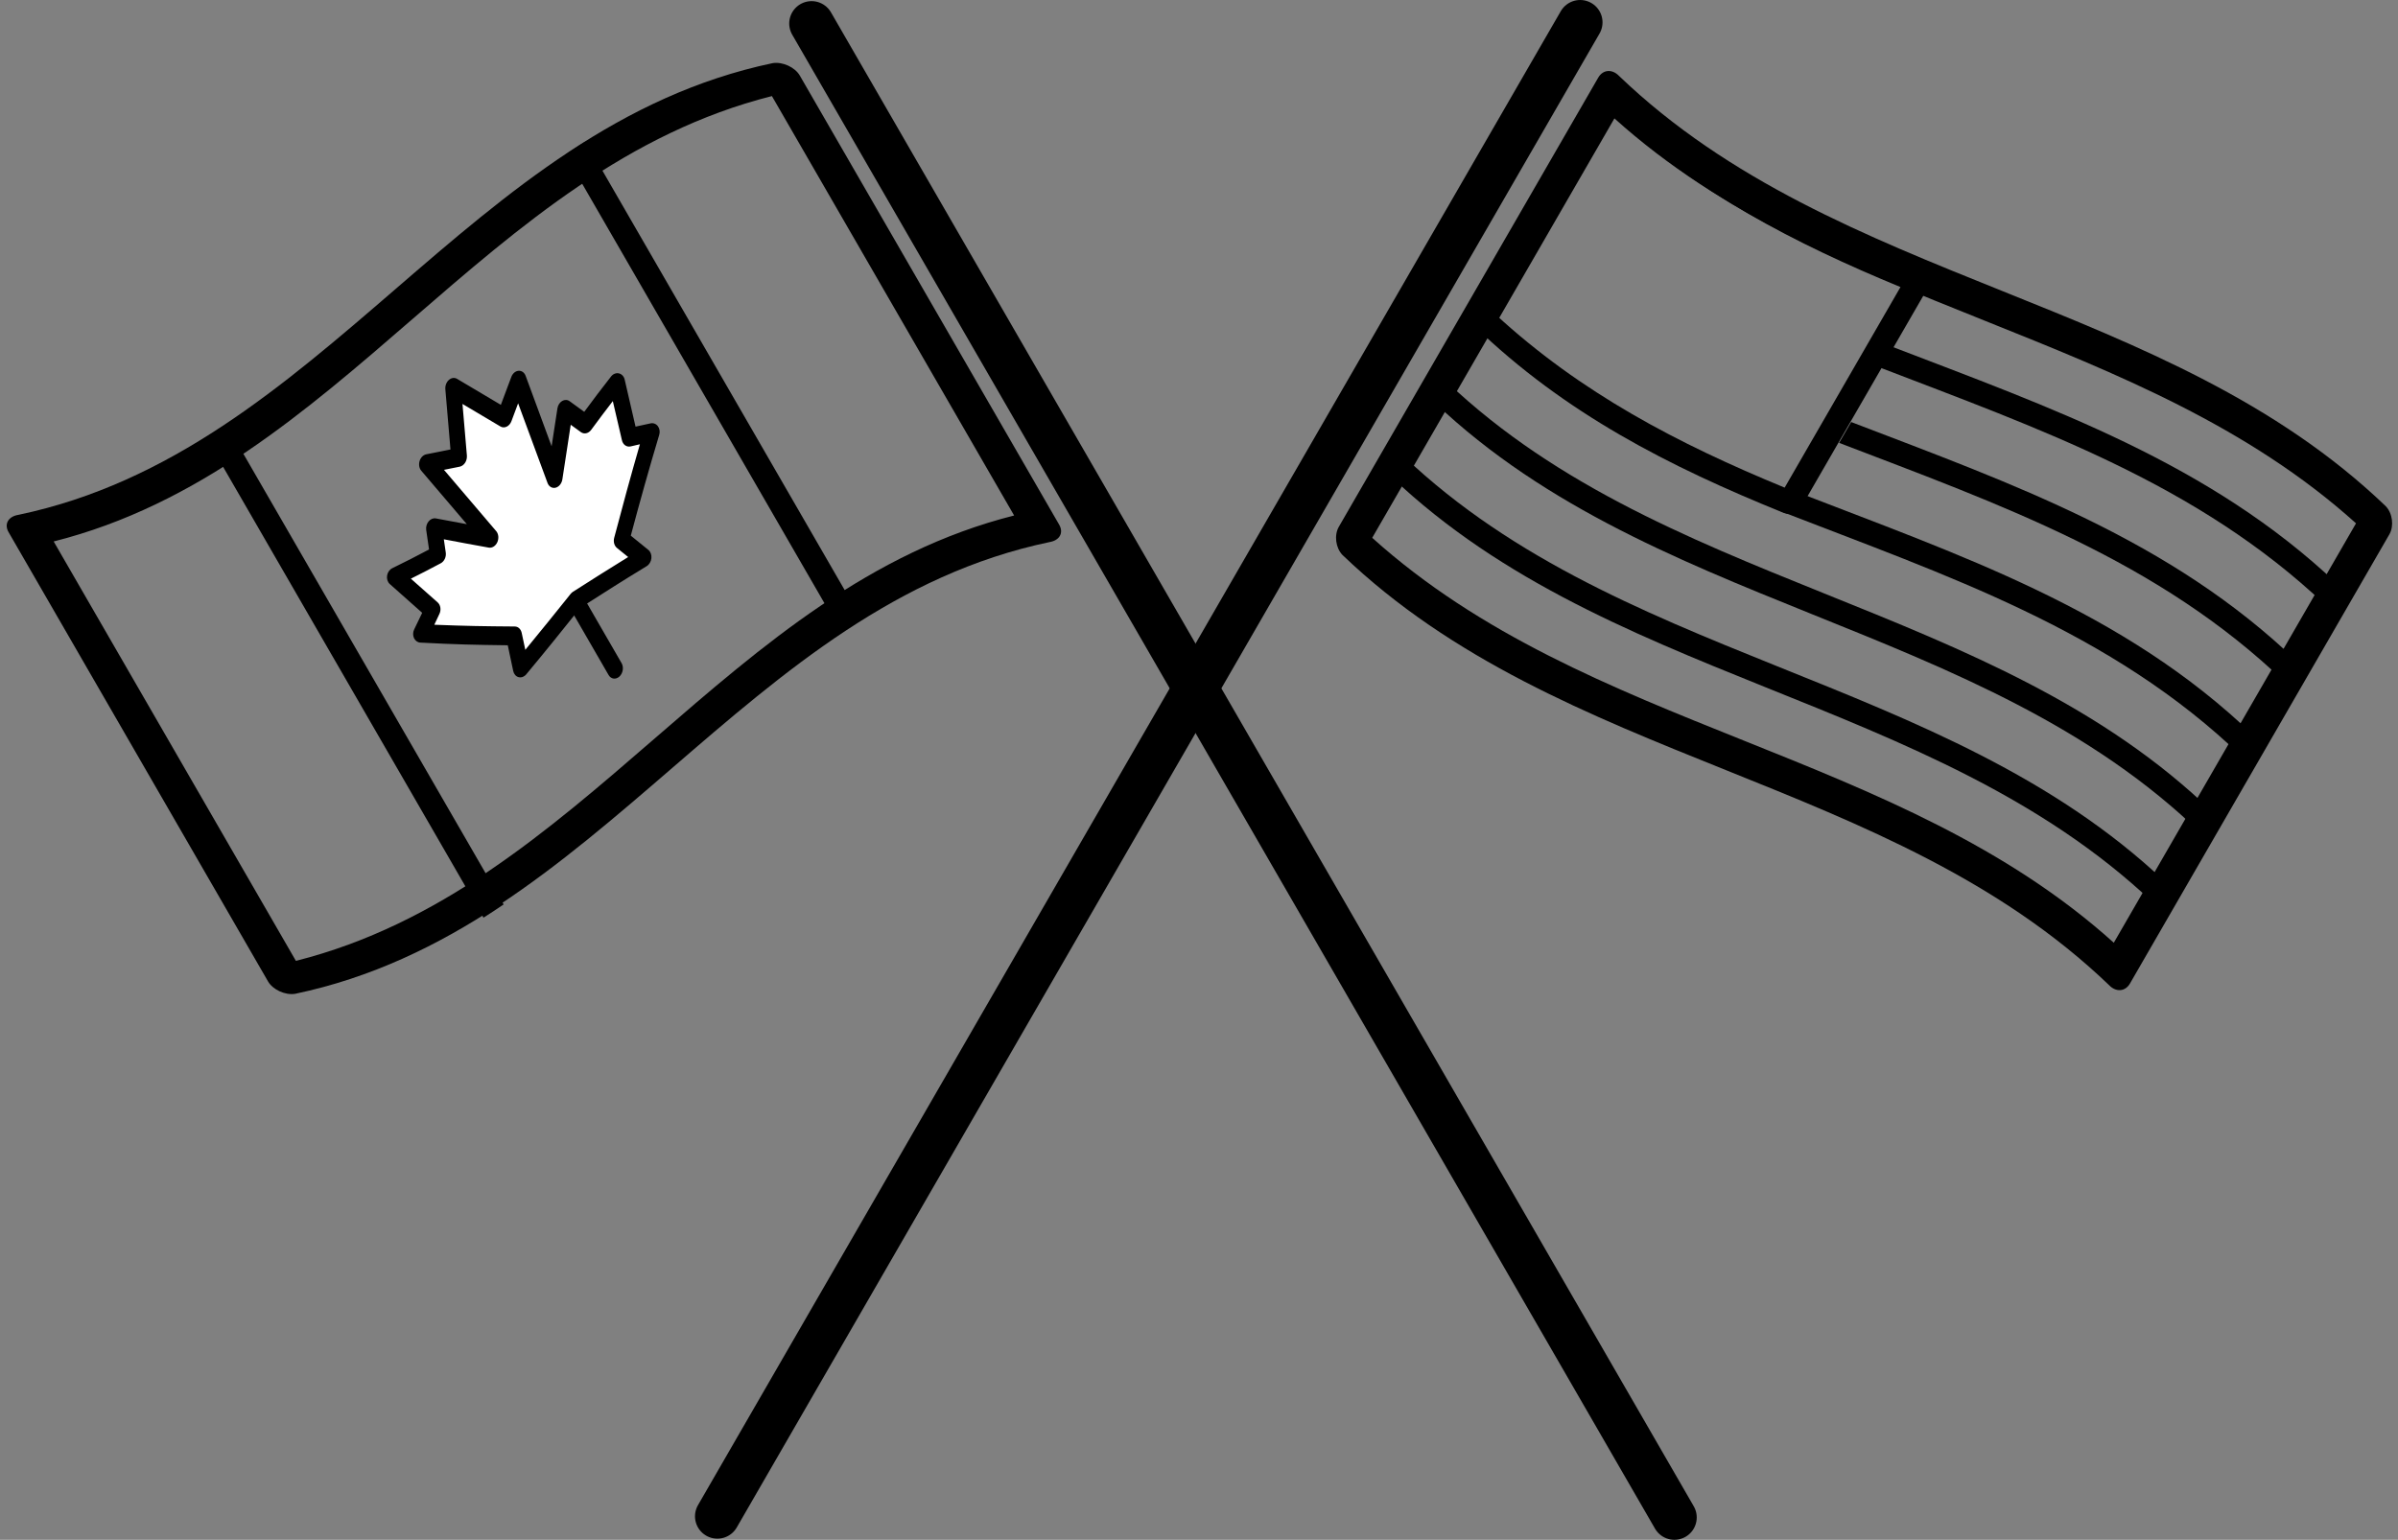
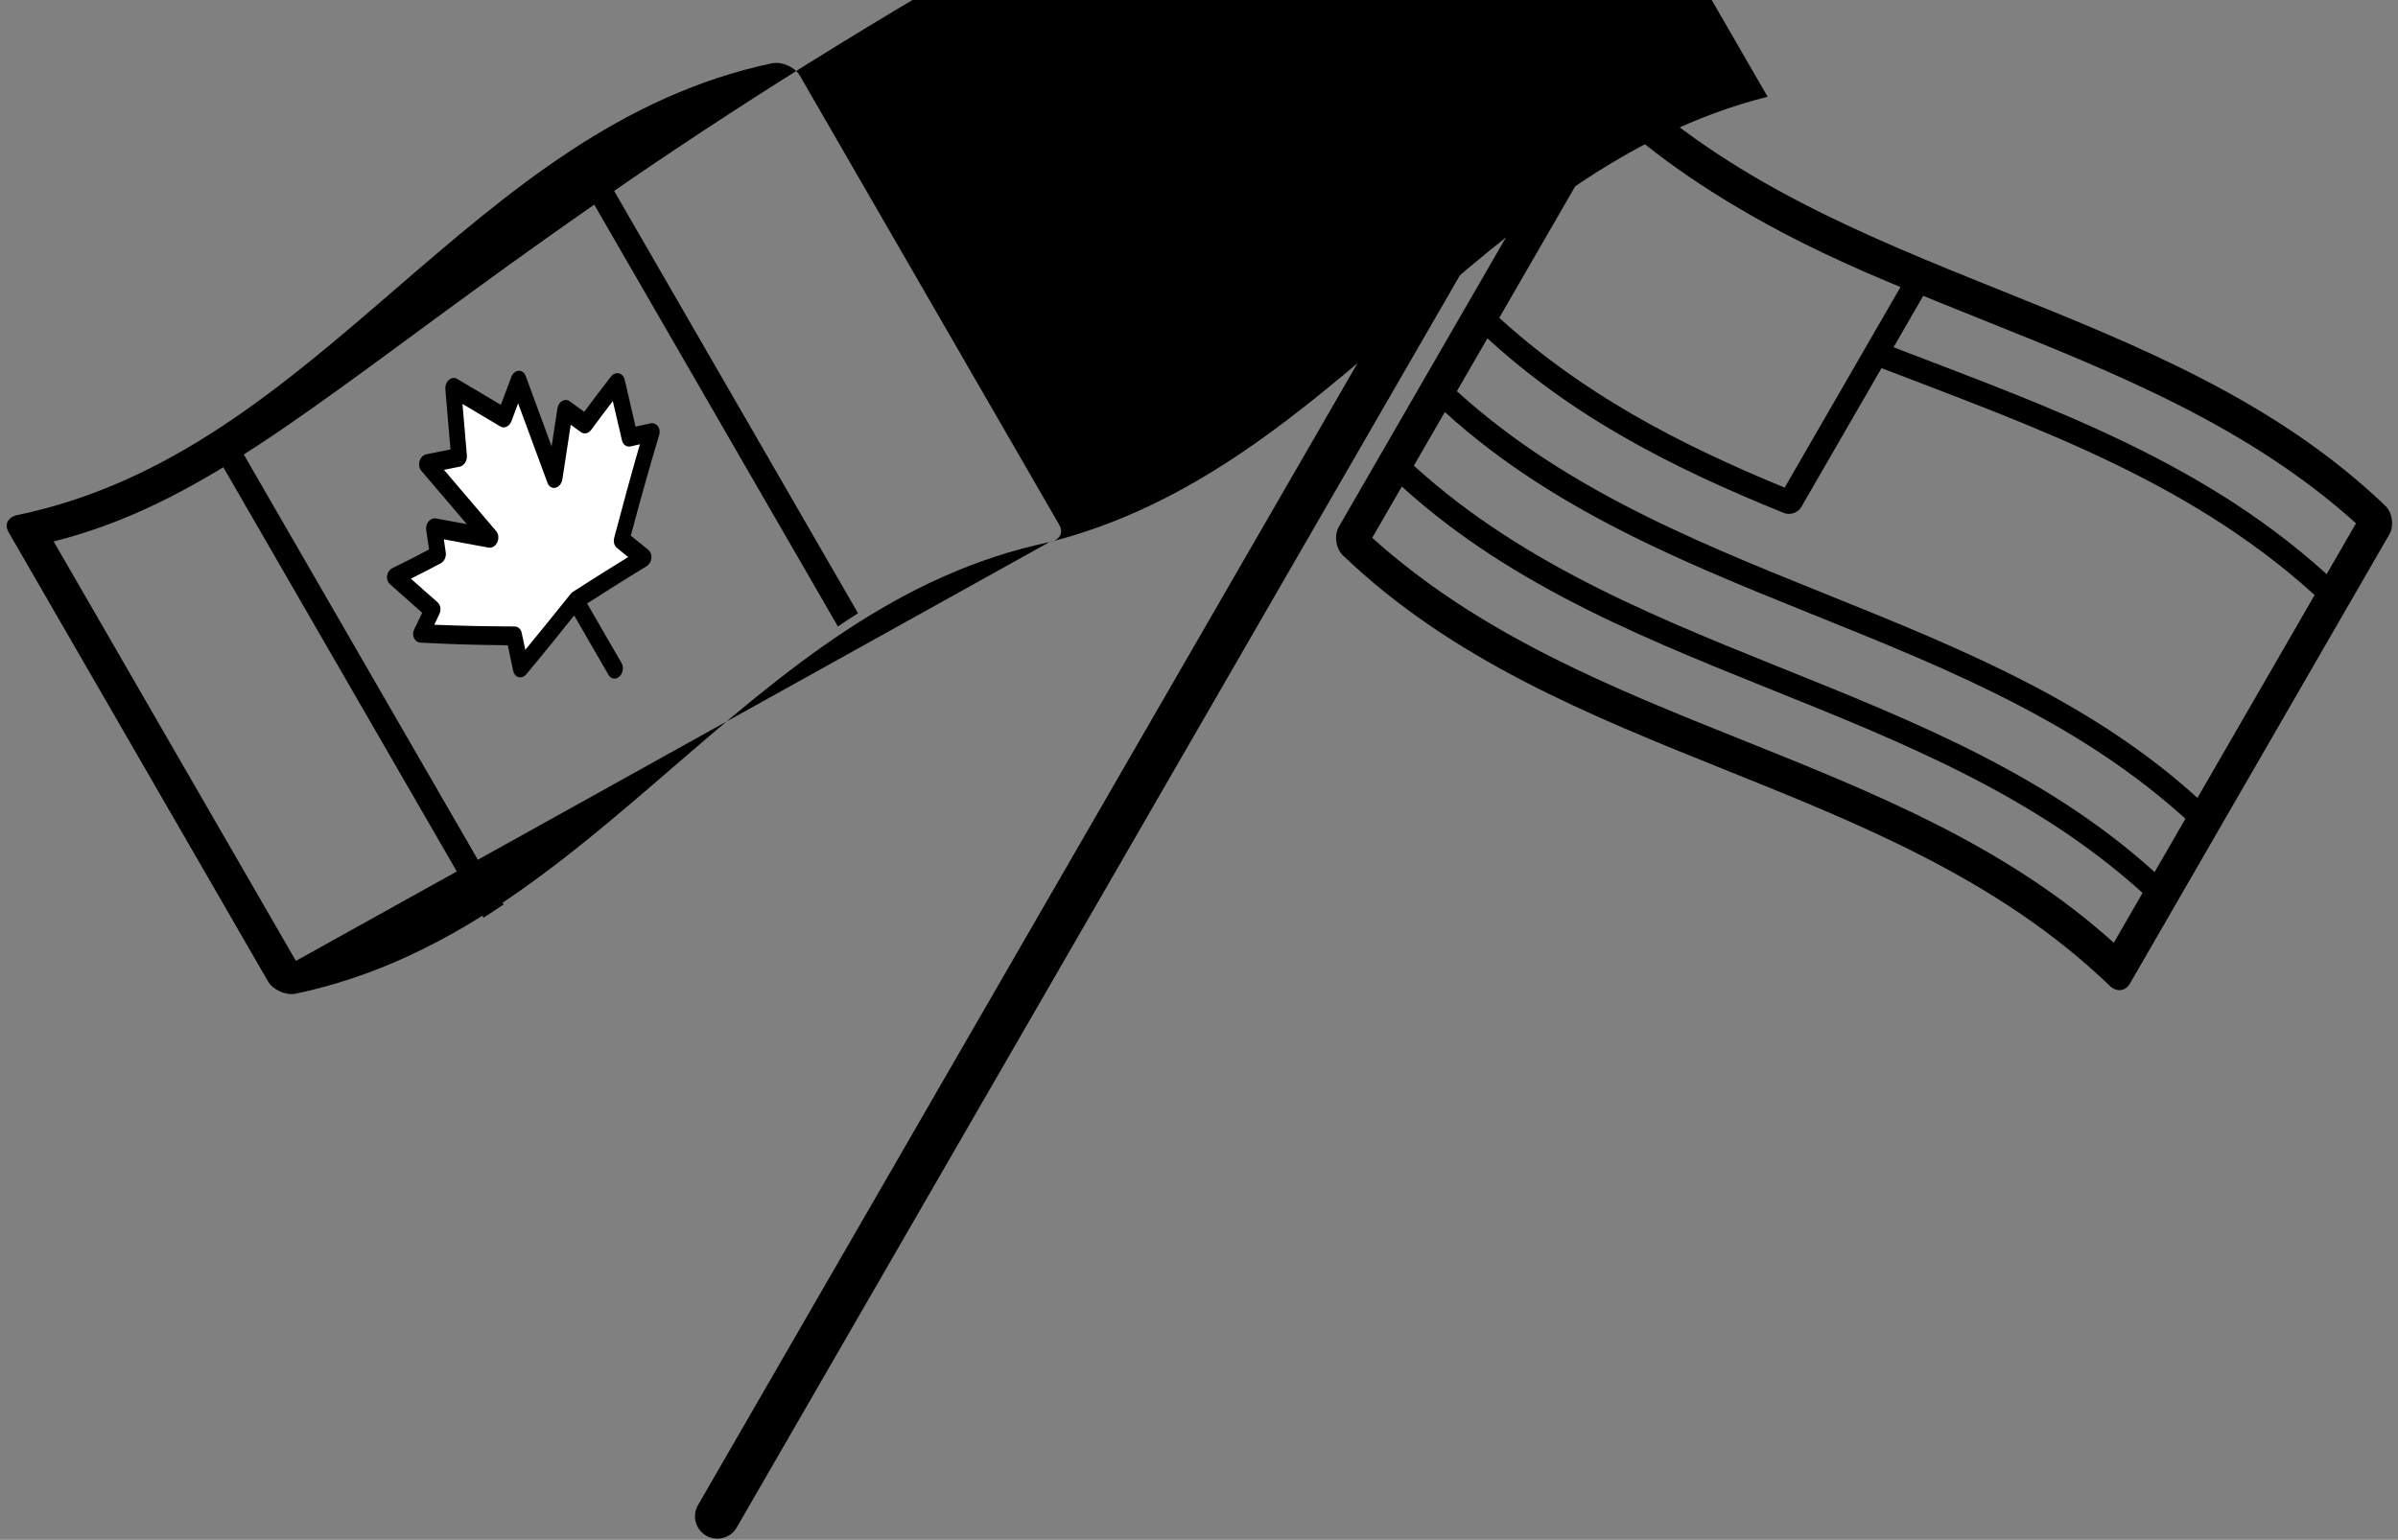
<svg xmlns="http://www.w3.org/2000/svg" viewBox="0 0 696.87 447.61" id="Layer_2">
  <rect x="0" y="0" width="696.87" height="447.61" fill="#808080" stroke="none" />
  <defs>
    <style>
      .cls-1 {
        fill: #fff;
      }

      .cls-2 {
        fill: none;
        stroke: #000;
        stroke-linecap: round;
        stroke-miterlimit: 10;
        stroke-width: 13px;
      }
    </style>
  </defs>
  <g id="Layer_3">
    <g>
      <g>
-         <path d="M304.95,157.59c-88.62,18.59-130.59,112.73-219.2,131.31-2.93.45-6.48-1.22-7.86-3.61C52.76,241.76,27.63,198.24,2.5,154.71c-1.38-2.39-.07-4.59,2.86-5.05C93.97,131.08,135.94,36.94,224.56,18.35c2.93-.45,6.48,1.22,7.86,3.61,25.13,43.53,50.26,87.05,75.39,130.58,1.38,2.39.07,4.59-2.86,5.05ZM85.99,279.32c83.61-21.1,125.11-108.36,208.72-129.47-23.46-40.64-46.93-81.28-70.39-121.92C140.71,49.04,99.21,136.3,15.6,157.4c23.46,40.64,46.93,81.28,70.39,121.92Z" />
+         <path d="M304.95,157.59c-88.62,18.59-130.59,112.73-219.2,131.31-2.93.45-6.48-1.22-7.86-3.61C52.76,241.76,27.63,198.24,2.5,154.71c-1.38-2.39-.07-4.59,2.86-5.05C93.97,131.08,135.94,36.94,224.56,18.35c2.93-.45,6.48,1.22,7.86,3.61,25.13,43.53,50.26,87.05,75.39,130.58,1.38,2.39.07,4.59-2.86,5.05Zc83.61-21.1,125.11-108.36,208.72-129.47-23.46-40.64-46.93-81.28-70.39-121.92C140.71,49.04,99.21,136.3,15.6,157.4c23.46,40.64,46.93,81.28,70.39,121.92Z" />
        <g>
          <g>
            <path d="M187.05,162.13c-6.6,4.02-13.13,8.17-19.66,12.33-5.32,6.62-10.63,13.24-16.03,19.72-.66-3.1-1.32-6.21-1.98-9.31-8.9-.08-17.87-.28-26.98-.73,1.1-2.27,2.19-4.55,3.27-6.85-3.62-3.21-7.25-6.43-10.89-9.65,4.2-2.04,8.35-4.18,12.47-6.37-.38-2.62-.76-5.24-1.14-7.86,5.49,1.05,10.96,2.05,16.41,3.04-6.15-7.22-12.31-14.44-18.46-21.67,3.12-.61,6.23-1.23,9.34-1.86-.57-6.76-1.15-13.53-1.73-20.29,4.96,2.94,9.92,5.89,14.88,8.84,1.36-3.66,2.72-7.31,4.1-10.94,3.51,9.51,7.01,19.02,10.52,28.53,1.01-6.72,2.03-13.42,3.07-20.07,1.95,1.42,3.9,2.83,5.86,4.25,3.01-4.1,6.06-8.14,9.16-12.1,1.22,5.31,2.45,10.63,3.69,15.96,2.12-.49,4.26-.97,6.4-1.43-3.08,10.37-5.96,20.81-8.72,31.27,2.13,1.73,4.26,3.46,6.4,5.19Z" class="cls-1" />
            <path d="M152.62,196.34c-.56.49-1.26.68-1.91.51-.78-.2-1.37-.89-1.57-1.81-.63-2.98-.95-4.47-1.58-7.46-10.06-.13-15.11-.24-25.41-.78-.79-.04-1.48-.54-1.84-1.31-.36-.78-.34-1.73.06-2.54.94-1.91,1.4-2.87,2.32-4.81-3.76-3.34-5.64-5.01-9.41-8.36-.64-.57-.94-1.51-.79-2.46.15-.95.73-1.77,1.51-2.15,4.31-2.11,6.44-3.2,10.68-5.44-.33-2.26-.49-3.39-.82-5.66-.13-.89.13-1.83.7-2.51.56-.68,1.35-1,2.1-.86,3.61.68,5.41,1.01,9,1.67-5.3-6.22-7.95-9.33-13.25-15.55-.6-.71-.78-1.8-.47-2.82.32-1.02,1.08-1.77,1.95-1.94,2.81-.55,4.22-.83,7.02-1.4-.59-7-.89-10.5-1.49-17.51-.09-1.02.31-2.08,1.02-2.7.71-.63,1.63-.77,2.37-.33,5.09,3.02,7.64,4.54,12.74,7.57,1.21-3.26,1.82-4.88,3.04-8.12.38-1.02,1.21-1.72,2.1-1.78.9-.07,1.7.5,2.06,1.46,3.02,8.19,4.53,12.29,7.55,20.49.67-4.42,1.01-6.63,1.69-11.03.14-.92.66-1.73,1.38-2.15.72-.42,1.54-.39,2.18.08,1.69,1.23,2.54,1.84,4.23,3.08,3.08-4.17,4.64-6.23,7.79-10.27.58-.75,1.46-1.1,2.28-.91.82.19,1.47.87,1.68,1.79,1.26,5.47,1.89,8.21,3.16,13.69,1.75-.39,2.62-.58,4.38-.95.8-.17,1.6.14,2.11.82.51.68.66,1.63.39,2.52-2.91,9.71-5.65,19.5-8.26,29.3,2.04,1.66,3.06,2.49,5.11,4.15.65.53.98,1.45.88,2.42-.1.97-.63,1.85-1.37,2.3-7.78,4.74-11.61,7.21-19.29,12.11-6.26,7.8-9.38,11.73-15.74,19.37-.1.12-.2.22-.3.31ZM126.21,181.61c9.45.37,14.11.44,23.39.51.97,0,1.77.75,2.01,1.86.42,1.97.63,2.95,1.05,4.92,5.31-6.45,7.93-9.74,13.19-16.28.19-.24.41-.43.64-.58,6.41-4.08,9.6-6.13,16.06-10.11-1.31-1.06-1.96-1.59-3.27-2.65-.77-.63-1.09-1.81-.79-2.95,2.39-9.09,4.86-18.16,7.47-27.18-1.07.24-1.61.37-2.68.62-1.16.27-2.24-.48-2.54-1.77-1.06-4.57-1.59-6.85-2.65-11.4-2.54,3.3-3.79,4.98-6.29,8.36-.78,1.06-2.05,1.34-2.99.66-1.18-.86-1.77-1.29-2.95-2.14-.99,6.32-1.47,9.49-2.43,15.86-.18,1.21-.99,2.2-1.98,2.44-1,.24-1.95-.33-2.34-1.4-3.42-9.26-5.12-13.88-8.54-23.14-.78,2.07-1.16,3.11-1.94,5.19-.27.73-.77,1.31-1.38,1.6-.61.29-1.27.28-1.82-.05-4.41-2.62-6.62-3.93-11.03-6.55.51,5.99.77,8.99,1.28,14.98.06.73-.12,1.49-.51,2.1-.39.61-.96,1.02-1.56,1.15-1.84.37-2.75.55-4.59.92,6.07,7.13,9.11,10.69,15.18,17.82.69.81.82,2.12.32,3.23-.5,1.1-1.51,1.74-2.49,1.56-5.21-.94-7.81-1.42-13.05-2.42.22,1.54.33,2.31.56,3.84.19,1.27-.43,2.6-1.47,3.14-3.45,1.83-5.18,2.73-8.67,4.47,3.11,2.76,4.66,4.13,7.77,6.88.86.76,1.09,2.17.53,3.35-.59,1.27-.89,1.9-1.49,3.16Z" />
          </g>
          <g>
            <path d="M178.75,194.5c-4.56-7.9-6.85-11.86-11.41-19.76" class="cls-1" />
            <path d="M180,196.67c-1.05.95-2.45.75-3.14-.44-4.56-7.9-6.85-11.86-11.41-19.76-.69-1.2-.4-2.94.64-3.89,1.05-.95,2.45-.75,3.14.44,4.56,7.9,6.85,11.86,11.41,19.76.69,1.2.4,2.94-.64,3.89Z" />
          </g>
        </g>
        <g>
          <path d="M146.36,262.91c-2.32,1.58-3.49,2.35-5.86,3.85-26.39-45.71-52.78-91.43-79.18-137.14,2.37-1.5,3.54-2.27,5.86-3.85,26.39,45.71,52.78,91.43,79.18,137.14Z" />
          <path d="M249.35,178.26c-2.37,1.5-3.54,2.27-5.86,3.85-26.39-45.71-52.78-91.43-79.18-137.14,2.32-1.58,3.49-2.35,5.86-3.85,26.39,45.71,52.78,91.43,79.18,137.14Z" />
        </g>
      </g>
      <line y2="440.78" x2="208.47" y1="6.5" x1="459.2" class="cls-2" />
-       <line y2="441.11" x2="486.58" y1="6.83" x1="235.85" class="cls-2" />
      <g>
        <path d="M612.92,286.39c-63.66-61.09-159.15-63.99-222.8-125.07-1.99-2.08-2.44-5.78-1.06-8.17,25.13-43.53,50.26-87.05,75.39-130.58,1.38-2.39,4.07-2.57,6.06-.49,63.66,61.08,159.14,63.98,222.8,125.07,1.99,2.08,2.44,5.78,1.06,8.17-25.13,43.53-50.26,87.05-75.39,130.58-1.38,2.39-4.07,2.57-6.06.49ZM398.77,156.34c62.66,56.44,152.85,61.26,215.51,117.71,23.46-40.64,46.93-81.28,70.39-121.92-62.67-56.44-152.85-61.26-215.51-117.71-23.46,40.64-46.93,81.28-70.39,121.92Z" />
        <path d="M518.42,149.12c-33.51-13.55-63.71-28.99-89.91-54.29-1.39-1.45-1.72-4.03-.75-5.7,12.39-21.46,24.78-42.91,37.16-64.37.97-1.67,2.86-1.82,4.25-.36,26.2,25.3,56.4,40.74,89.91,54.29,1.82.72,2.51,2.65,1.55,4.32-12.39,21.46-24.78,42.91-37.16,64.37-.97,1.67-3.23,2.46-5.05,1.74ZM434.55,91.36c24.86,22.91,53.02,37.61,84.08,50.39,11.22-19.44,22.44-38.87,33.66-58.31-31.05-12.78-59.22-27.48-84.08-50.39-11.22,19.44-22.44,38.87-33.66,58.31Z" />
        <path d="M675.74,175.85c-37.12-35.21-83.08-51.19-129.97-69.22,1.4-2.42,2.1-3.64,3.5-6.06,46.9,18.03,92.86,34.01,129.97,69.22-1.4,2.42-2.1,3.64-3.5,6.06Z" />
-         <path d="M651.65,220.1c-38.13-36.88-86.04-52.77-134.47-71.59,1.4-2.42,2.1-3.64,3.5-6.06,48.43,18.81,96.34,34.71,134.47,71.59-1.4,2.42-2.1,3.64-3.5,6.06Z" />
        <path d="M639.76,242.39c-64.34-62.64-162.03-64.79-225.8-128.24,1.4-2.42,2.1-3.64,3.5-6.06,63.77,63.45,161.46,65.61,225.8,128.24-1.4,2.42-2.1,3.64-3.5,6.06Z" />
        <path d="M625.48,262.19c-64.5-60.9-160.88-63.51-224.02-126.39,1.4-2.42,2.1-3.64,3.5-6.06,63.14,62.88,159.52,65.49,224.02,126.39-1.4,2.42-2.1,3.64-3.5,6.06Z" />
-         <path d="M664.15,198.45c-36.88-35.56-82.73-51.7-129.69-69.71,1.4-2.42,2.1-3.64,3.5-6.06,46.96,18.01,92.81,34.15,129.69,69.71-1.4,2.42-2.1,3.64-3.5,6.06Z" />
      </g>
    </g>
  </g>
</svg>